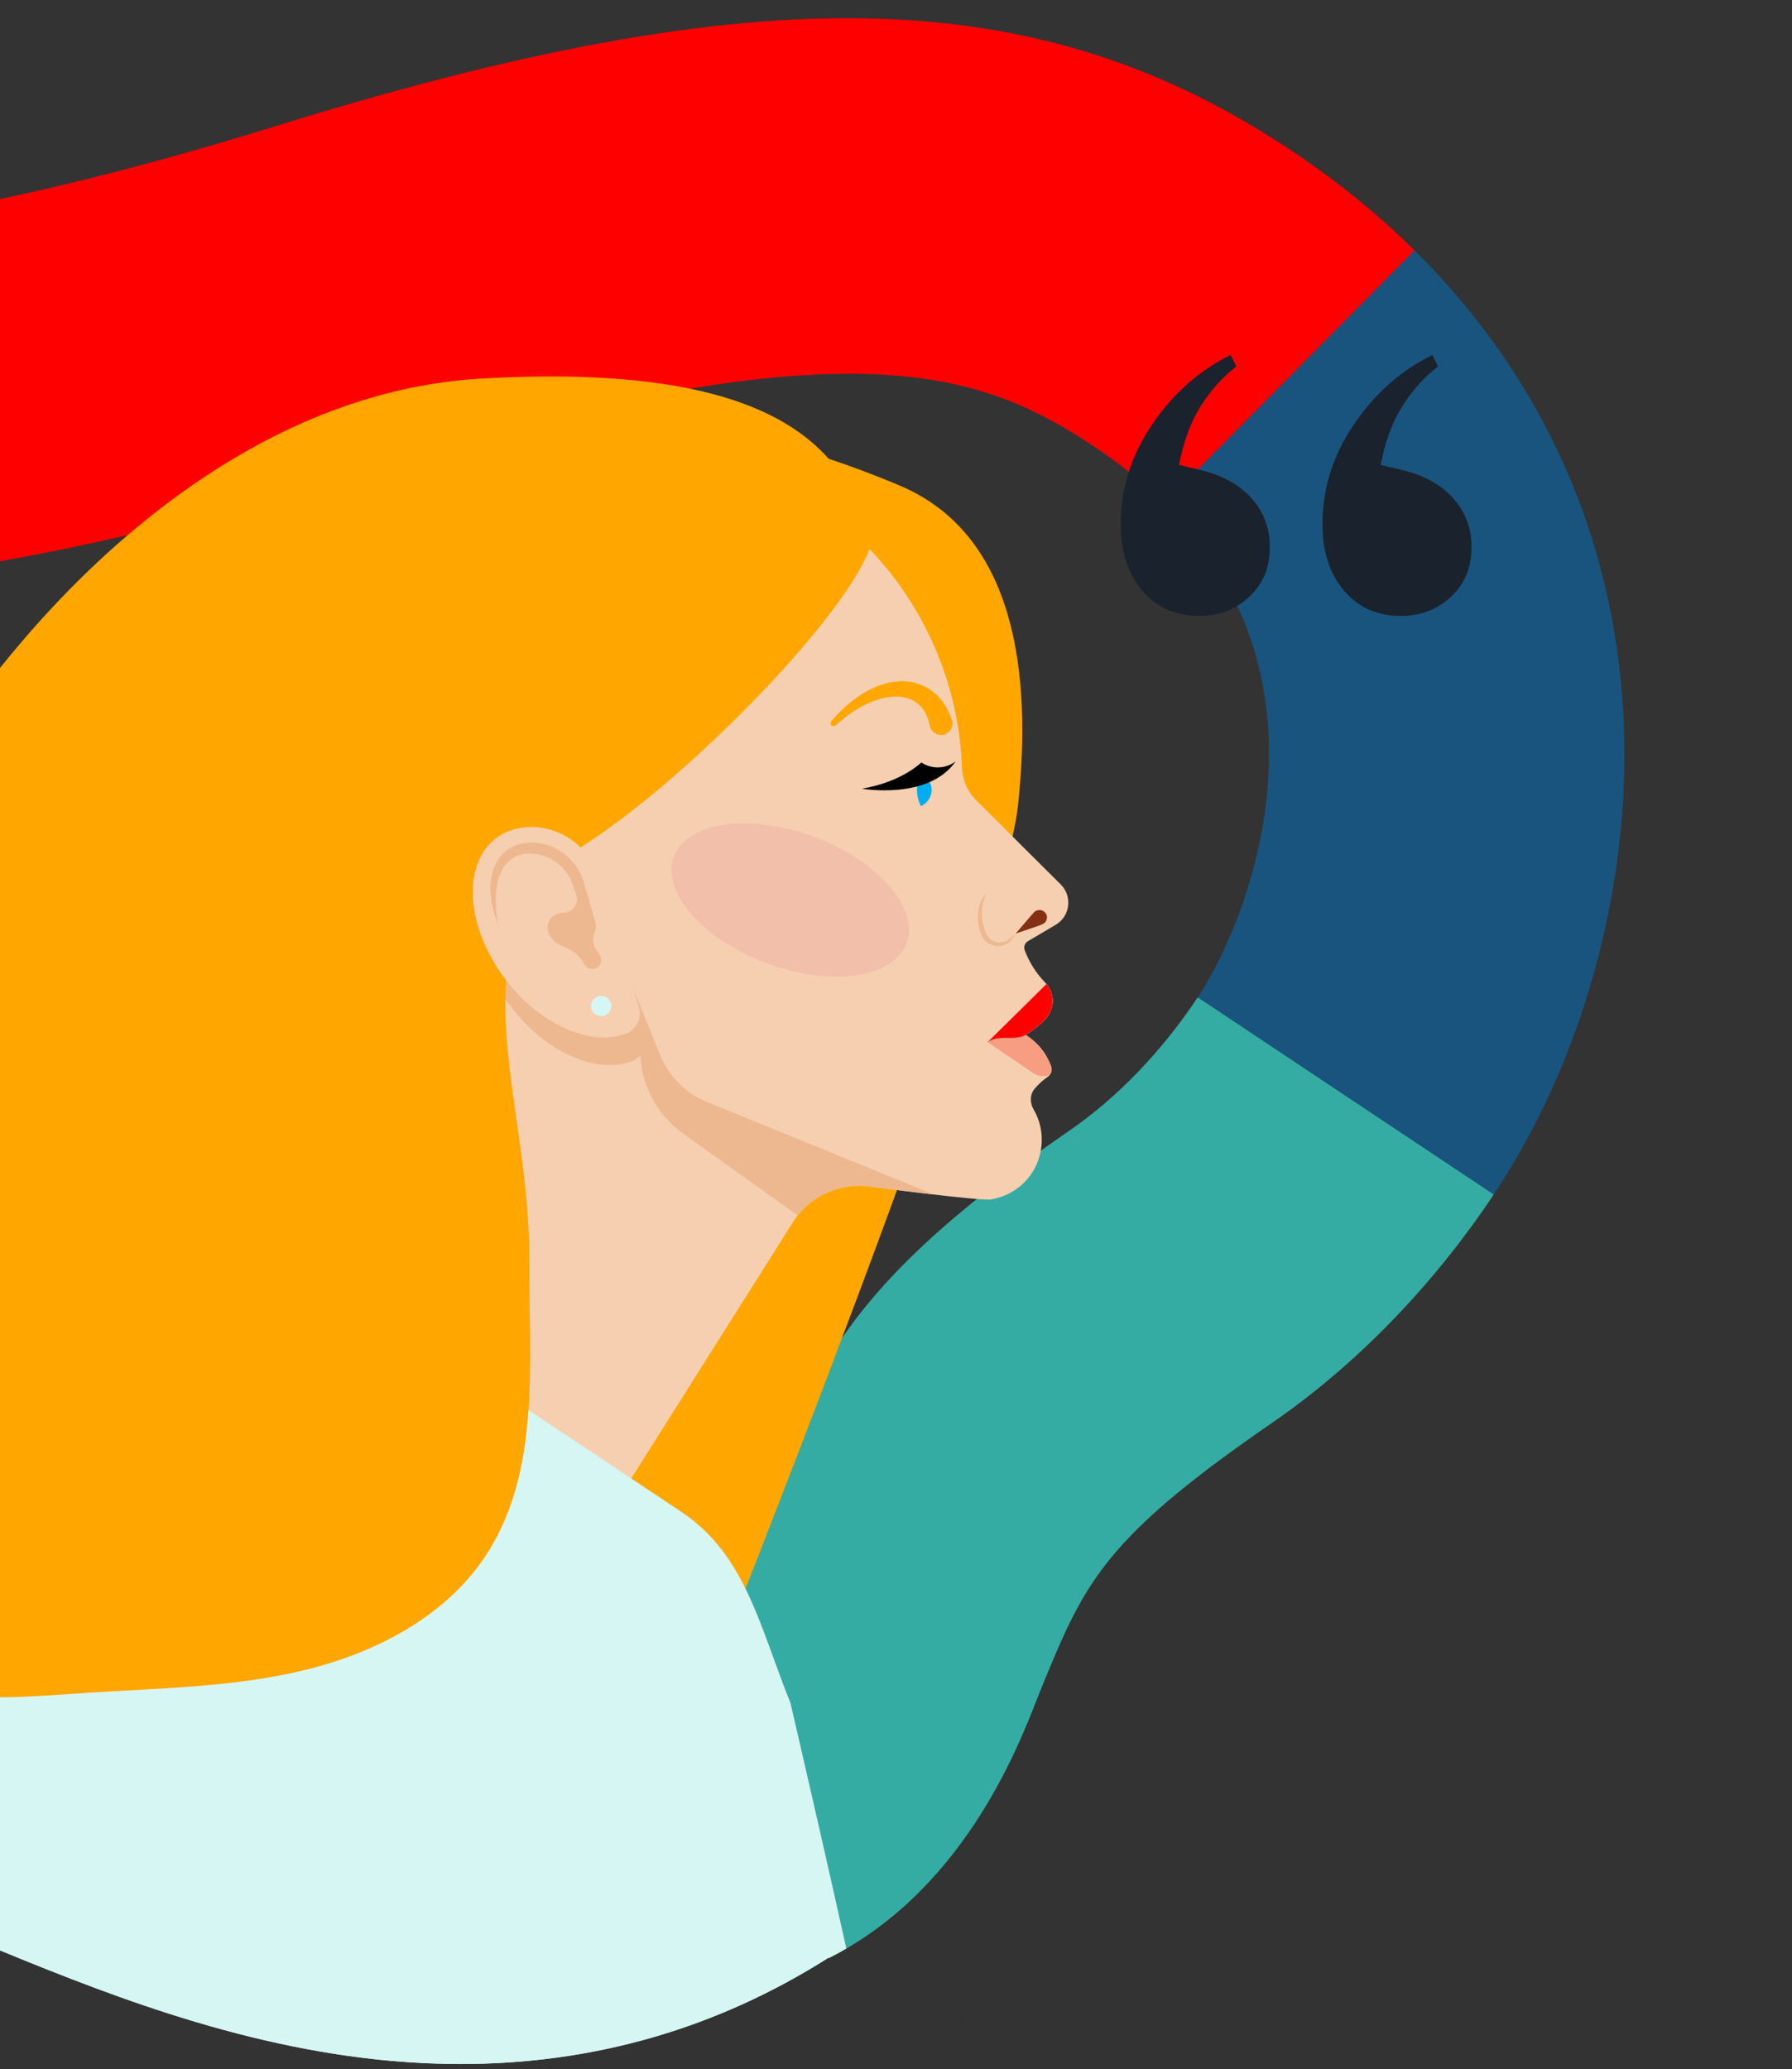
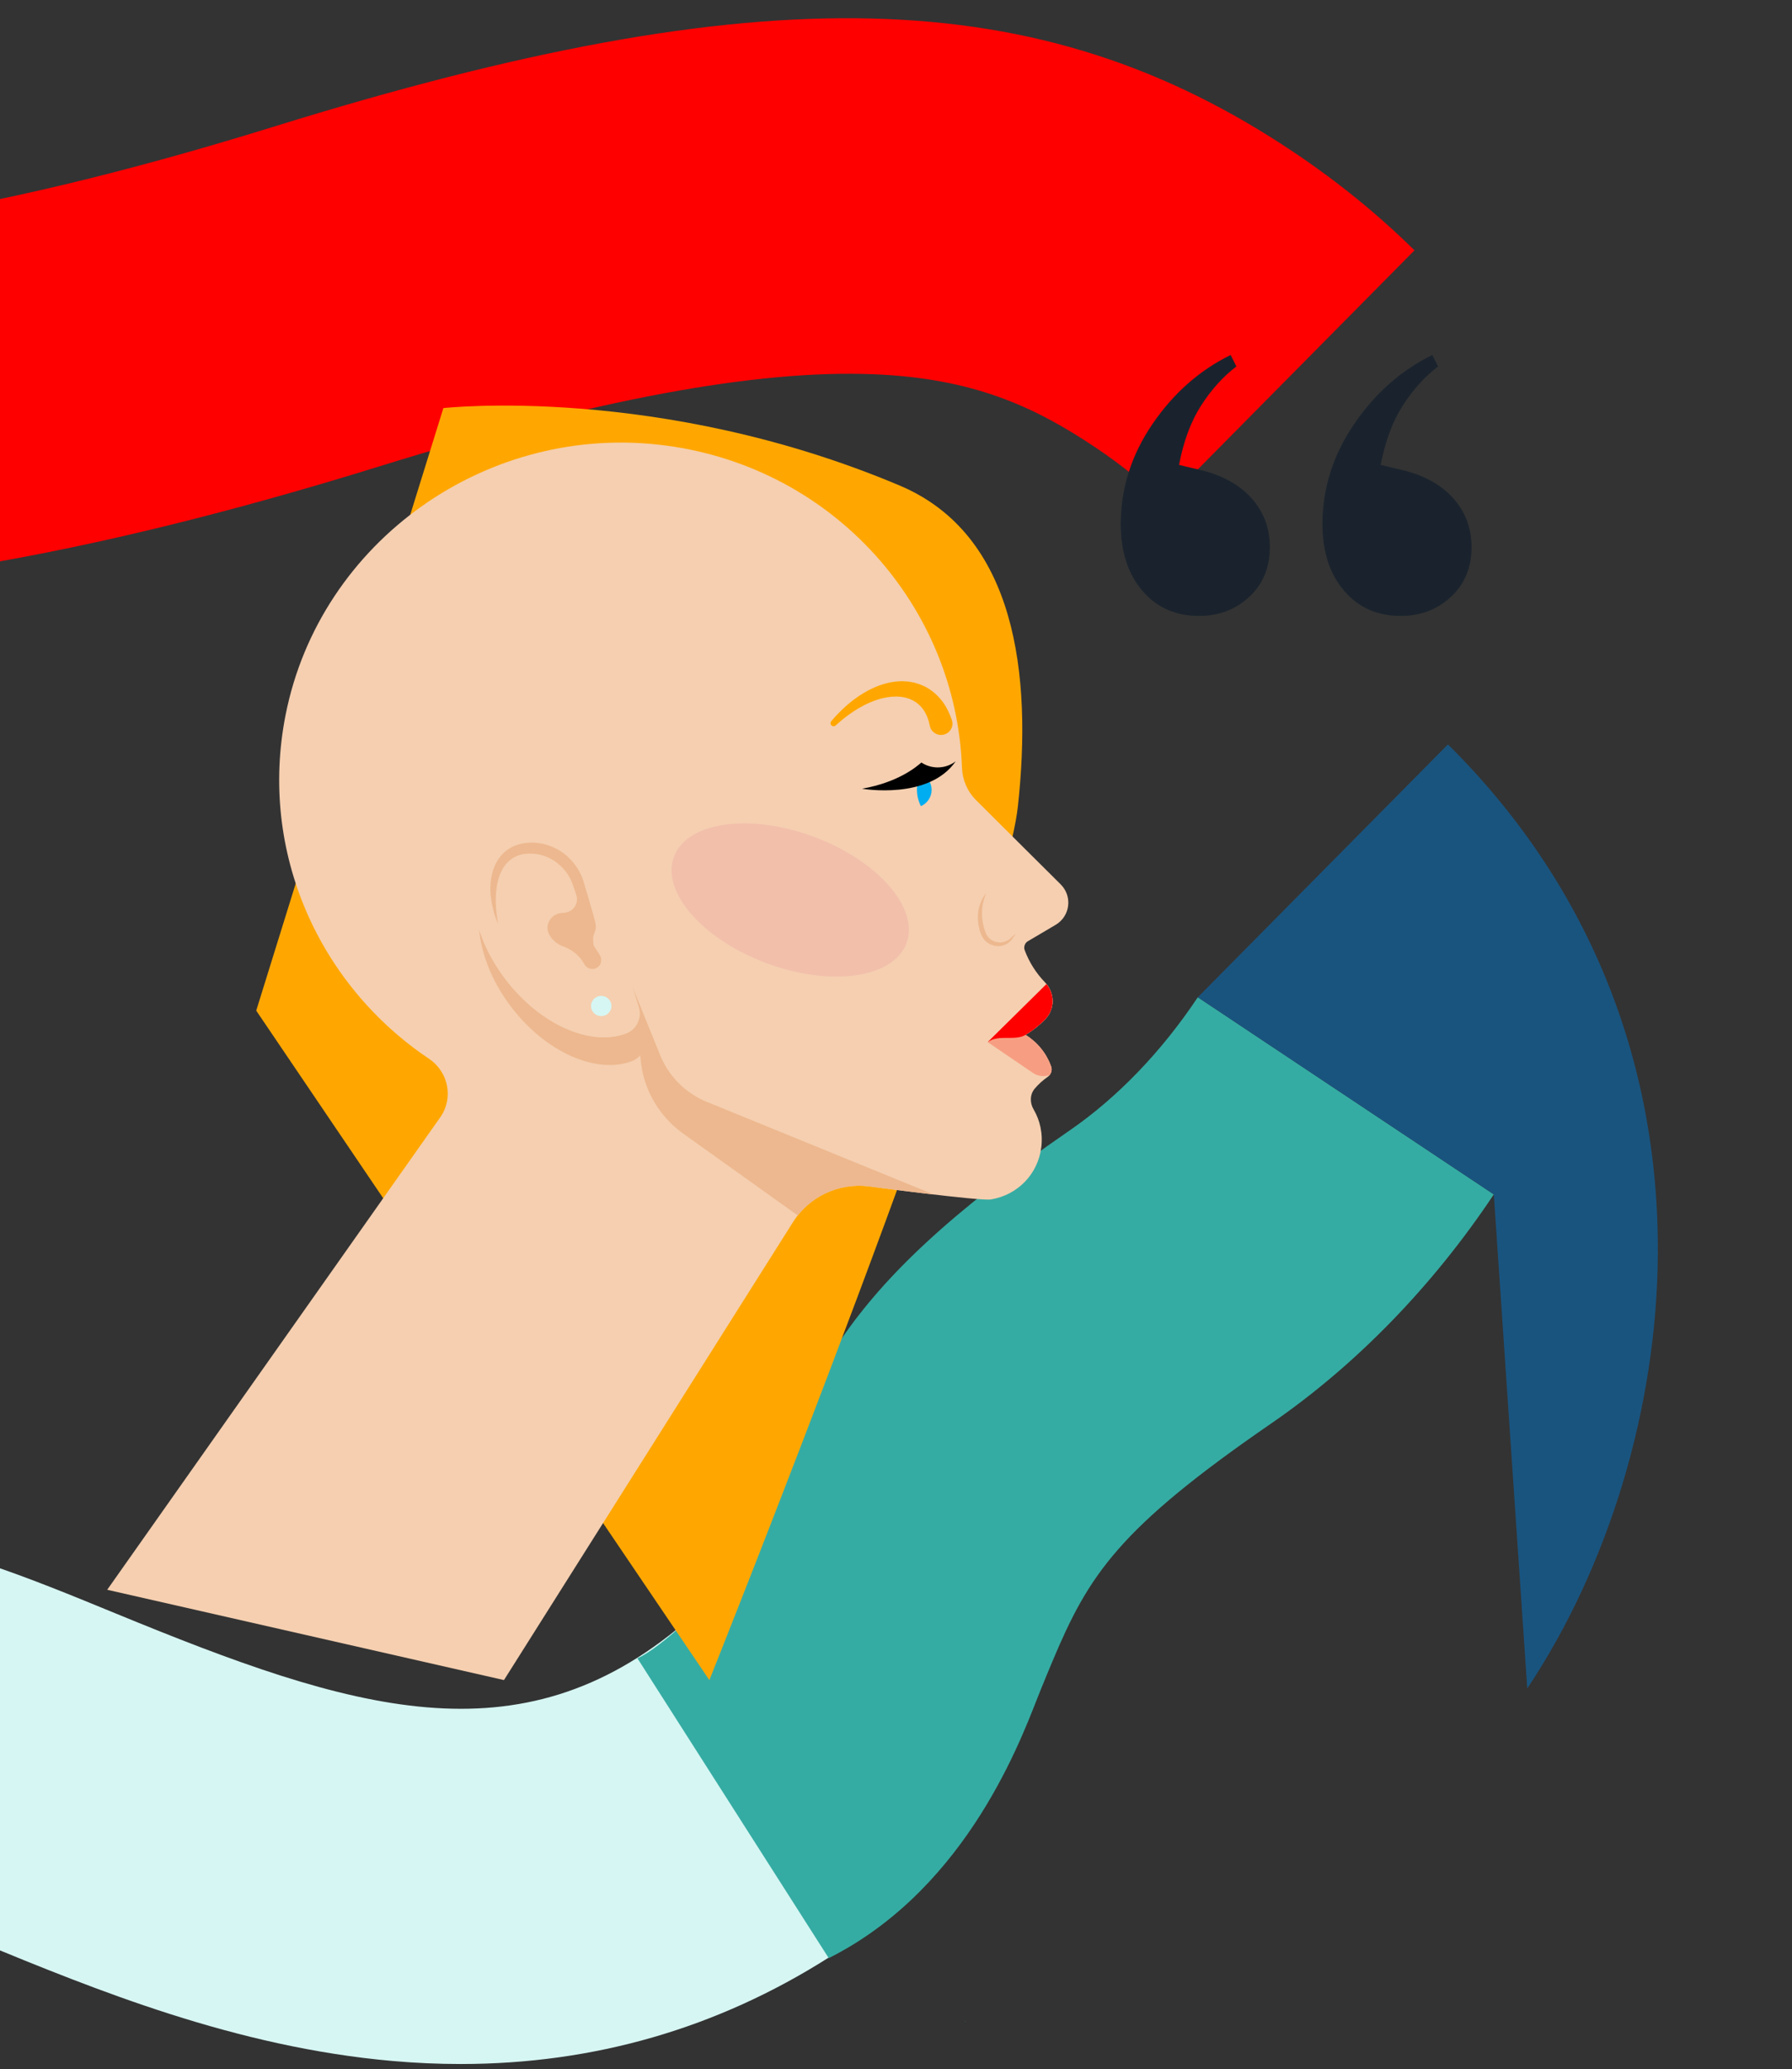
<svg xmlns="http://www.w3.org/2000/svg" id="Layer_1" viewBox="0 0 600 692.76">
  <rect x="0" y="0" width="600" height="692.76" fill="#333333" stroke="none" />
  <defs>
    <style>.cls-1{fill:none;}.cls-2{fill:#00adf0;}.cls-3{fill:#35aca3;}.cls-4{fill:#19547f;}.cls-5{fill:#ffa700;}.cls-6{fill:#853012;}.cls-7{fill:#f5cfb0;}.cls-8{fill:#edb88f;}.cls-9{fill:#d6f6f3;}.cls-10{fill:red;}.cls-11{fill:#f79e82;}.cls-12{fill:#f2bfab;}.cls-13{fill:#1a232d;}</style>
  </defs>
  <path class="cls-9" d="M309.18,631.55c-2.58,2.26-5.19,4.45-7.82,6.58-5.94,4.81-12,9.29-18.16,13.45-1.93,1.3-3.86,2.57-5.81,3.81-37.31,23.66-78.54,35.58-123.15,35.58-7.5,0-15.09-.33-22.77-1.01-52.67-4.61-99.9-24.03-137.85-39.63-15.18-6.25-35.25-14.49-45.55-16.84-1.52-.34-2.83-.56-3.88-.62.84.05,1.71.02,2.62-.07,8.91-1.03,20.41-9.31,23.01-17.07l-23.85-7.17-16.66-5-73.53-22.09c10.46-34.7,31.97-51.18,48.18-58.89,27.74-13.21,56.4-10.04,86.09-.84,1.74.54,3.48,1.1,5.23,1.68,14.29,4.73,28.82,10.7,43.61,16.78,78.85,32.41,134.9,50.18,190.32,3.07.55-.46,1.1-.93,1.65-1.41l37.1,42.49,29.65,33.95,11.57,13.25Z" />
  <path class="cls-3" d="M500.16,399.85c-20.41,30.65-46.17,57.17-74.5,76.66-51.39,35.37-61.16,50.78-73.37,79.86-.01.03-.02.05-.03.08-1.26,2.98-2.54,6.11-3.89,9.42-5.02,12.26-21.45,61.15-65.01,86.47-1.9,1.11-3.87,2.18-5.88,3.19l-.09-.14-63.96-100.24c3.71-1.66,9.62-6.14,15.78-11.88,5.86-5.44,11.95-12.01,16.61-18.36,1.49-2.03,2.83-4.03,3.97-5.97.54-1.46,1.1-2.97,1.69-4.55,19.2-51.2,26.49-80.79,106.67-135.96,15.97-10.99,30.8-26.41,42.9-44.58l99.11,66Z" />
-   <path class="cls-4" d="M500.16,399.85l-99.11-66c17.23-25.87,48.8-106.02-11.2-165.4l83.75-84.64c46.43,45.94,70.73,105.01,70.28,170.81-.36,51.11-16.29,104.05-43.72,145.23Z" />
+   <path class="cls-4" d="M500.16,399.85l-99.11-66l83.75-84.64c46.43,45.94,70.73,105.01,70.28,170.81-.36,51.11-16.29,104.05-43.72,145.23Z" />
  <path class="cls-10" d="M-121.25,195.94c-88.63-7.64-125.33-51.29-140.51-87.1l109.63-46.47c3.29,7.76,21.19,13.75,45.58,15.26,32.23,1.99,92.81-2.52,198.36-35.27C255.53-8.43,348.04-6.12,433.14,50.92c14.82,9.93,28.43,21,40.46,32.89l-83.75,84.65c-6.68-6.61-14.42-12.87-22.99-18.62-20.52-13.76-41.03-23.19-74.26-24.55-39.36-1.61-93.5,8.47-165.5,30.81-98.57,30.59-179.65,44.18-240.98,40.4-2.5-.15-4.95-.34-7.37-.54Z" />
  <path class="cls-3" d="M323.4,676.41c-.09.16-.17.33-.25.49l-.08-.03c.11-.16.21-.3.33-.45Z" />
  <path class="cls-5" d="M148.46,136.62s72.19-8.08,152.78,25.93c38.98,16.45,44.38,63.35,39.57,107.41-5.14,47.03-103.3,292.49-103.3,292.49l-151.72-224.12,62.66-201.7Z" />
  <path class="cls-7" d="M35.9,532.21l132.84,30.23,96.8-153.36c5.32-8.45,15.11-13.1,25.12-11.96,0,0,37.45,5.03,41.15,4.41,8.95-1.49,15.68-8.47,16.82-17.34.61-4.7-.41-9.13-2.57-12.82-1.3-2.22-1.25-5.05.45-7,1.25-1.45,2.68-2.76,4.26-3.84.26-.18.48-.39.67-.62.6-.77.84-1.8.54-2.76-.04-.07-.06-.17-.09-.26-.17-.44-.33-.88-.52-1.32-.07-.15-.13-.27-.2-.42-.21-.44-.43-.86-.67-1.29-.26-.5-.56-.97-.87-1.43-.02-.04-.04-.06-.07-.09-.26-.4-.56-.79-.86-1.16-.26-.35-.56-.7-.87-1.03-.17-.18-.33-.37-.5-.53-.24-.27-.5-.53-.78-.77-.22-.2-.47-.41-.71-.61-.26-.22-.52-.44-.8-.64-.15-.13-.32-.24-.48-.37-.39-.28-.78-.53-1.19-.79,2.44-1.45,4.65-3.22,6.59-5.22,1.04-1.06,1.75-2.33,2.12-3.65.09-.26.15-.53.21-.81.15-.77.19-1.58.11-2.39,0-.15-.02-.29-.06-.46-.04-.35-.11-.7-.21-1.03-.06-.24-.13-.48-.22-.72-.04-.15-.11-.31-.17-.46-.06-.17-.13-.33-.22-.5-.06-.15-.13-.27-.22-.4-.09-.2-.21-.39-.32-.57-.13-.2-.28-.41-.43-.59-.06-.07-.11-.15-.17-.22-.17-.2-.33-.4-.52-.59-2.94-3.05-5.26-6.68-6.77-10.73-.41-1.06.04-2.42,1.04-2.99l9.3-5.49c4.89-2.88,5.73-9.53,1.73-13.54l-11.68-11.61-16.67-16.6c-2.92-2.9-4.58-6.81-4.73-10.91-1.92-53.72-42.66-100.25-98.98-107.78-59.67-7.99-116.04,31.92-127.5,90.27-9.04,46.01,11.48,90.49,48.04,114.99,6.55,4.41,8.28,13.19,3.76,19.61l-111.48,158.12Z" />
  <path class="cls-8" d="M168.99,327.49c11.73,15.62,29.02,23.07,40.87,18.38.08-.03.16-.07.25-.11,2.12-.99,3.52-2.91,3.96-5.07l1.75,5.66c1.06,3.42-.51,7.16-3.79,8.69-.09.04-.18.08-.25.11-11.85,4.69-29.14-2.77-40.87-18.38-6.25-8.32-9.76-17.45-10.5-25.66,1.76,5.49,4.62,11.1,8.58,16.38" />
-   <path class="cls-9" d="M283.36,652.34c-1.9,1.11-3.87,2.18-5.88,3.19l-.09-.14c-37.31,23.66-78.54,35.58-123.15,35.58-7.5,0-15.09-.33-22.77-1.01-52.67-4.61-99.9-24.03-137.85-39.63-15.18-6.25-35.25-14.49-45.55-16.84-1.52-.34-2.83-.56-3.88-.62.84.05,1.71.02,2.62-.07,8.91-1.03,20.41-9.31,23.01-17.07l-23.85-7.17-16.66-5c6.3-10.04,12.63-19.56,18.93-28.56,14.16-20.22,28.23-37.88,41.81-53.26,64.98-73.57,118.89-94.93,118.89-94.93l119,79.18c7.83,5.2,13.43,11.63,17.88,18.92,7.92,12.99,12.19,28.71,18.83,45.15,0,0,1.28,5.49,3.31,14.29,3.68,15.94,9.82,42.71,15.24,67.23.05.25.11.51.16.76Z" />
-   <path class="cls-5" d="M162.31,521.25c-13.46,20.13-36.71,32.13-60.43,37.87-23.73,5.74-48.4,6.01-72.78,7.59-14.86.96-29.82,2.42-44.61.73-14.8-1.7-29.7-6.88-40.14-17.37-7.69-7.73-12.48-17.83-15.85-28.15-7.19-22.03-8.39-45.53-7.83-68.66,1.75-72.86,21.08-146.28,62.35-206.7,41.28-60.42,104.53-115.65,178.23-119.83,108.59-6.16,122.64,30.22,130.7,54.46-5.93,22.61-60.62,78.55-95.15,100.91-47.46,30.73-19.27,83.42-19.59,139.45-.2,34.14,4.17,71.22-14.89,99.71" />
  <path class="cls-11" d="M330.69,348.87l15.14,10.3c1.66,1.14,3.74,1.38,5.62.73.6-.77.84-1.8.54-2.75-.04-.07-.06-.17-.09-.26-.17-.44-.33-.88-.52-1.32-.07-.15-.13-.27-.2-.42-.21-.44-.43-.86-.67-1.29-.26-.5-.56-.97-.87-1.43-.02-.04-.04-.06-.07-.09-.26-.4-.56-.79-.86-1.16-.26-.35-.56-.7-.87-1.03-.17-.18-.33-.37-.5-.53-.24-.28-.5-.53-.78-.77-.22-.2-.47-.4-.71-.61-.26-.22-.52-.44-.8-.64-.15-.13-.32-.24-.48-.37-.39-.27-.78-.53-1.19-.79,2.44-1.45,4.65-3.21,6.59-5.22,1.04-1.06,1.75-2.33,2.12-3.65.09-.26.15-.53.2-.81.15-.77.19-1.58.11-2.39,0-.15-.02-.29-.06-.46-.04-.35-.11-.7-.21-1.03-.05-.24-.13-.48-.22-.72-.04-.15-.11-.31-.17-.46-.06-.17-.13-.33-.22-.5-.06-.15-.13-.27-.22-.4-.09-.2-.2-.39-.32-.57-.13-.2-.28-.41-.43-.59-.06-.07-.11-.15-.17-.22l-19.69,19.43Z" />
  <path class="cls-2" d="M311.93,264.42c0,2.43-1.47,4.52-3.59,5.46-.84-1.64-1.32-3.49-1.32-5.46s.48-3.81,1.32-5.46c2.11.94,3.59,3.03,3.59,5.46" />
  <path d="M308.5,255.27c1.56,1.03,3.44,1.64,5.46,1.64,2.28,0,4.36-.77,6.03-2.05-9.04,13.08-31.35,9.18-31.35,9.18,12.43-2.2,18.47-7.59,19.86-8.77" />
  <path class="cls-5" d="M278.29,241.46s.48-.54,1.31-1.48c.41-.48.96-1.01,1.57-1.64.6-.64,1.35-1.3,2.16-2.04.39-.38.85-.72,1.3-1.1.46-.37.92-.77,1.45-1.13.52-.37,1.05-.74,1.59-1.13.57-.36,1.15-.72,1.74-1.09.6-.36,1.24-.67,1.88-1.02.64-.34,1.34-.61,2.02-.92.69-.31,1.43-.52,2.15-.79.73-.24,1.51-.41,2.27-.61.78-.14,1.57-.28,2.37-.37l1.21-.07c.4-.03.81-.04,1.22,0,.82.04,1.63.06,2.44.24.4.07.8.14,1.2.22.43.13.85.27,1.27.4.94.29,1.42.55,2.02.81l.22.1.11.05.05.02h.03s.01.02.01.02l.19.11.5.29c.34.19.65.41.96.61,1.24.86,2.28,1.84,3.14,2.81,1.71,1.97,2.66,3.89,3.23,5.22.28.63.53,1.34.62,1.58.11.31.17.47.17.47.05.14.1.3.13.45.45,2.04-.86,4.05-2.93,4.49-2.07.44-4.1-.85-4.55-2.89,0,0-.04-.17-.11-.49-.09-.39-.13-.6-.27-1.11-.27-.95-.74-2.28-1.63-3.63-.45-.67-1-1.34-1.68-1.96-.18-.14-.34-.31-.54-.45l-.28-.22c.08.04-.18-.1.17.09h-.01s-.02-.02-.02-.02l-.05-.03-.1-.06-.2-.12c-.53-.32-1.17-.73-1.5-.82-.2-.09-.4-.18-.61-.29-.25-.08-.51-.16-.77-.24-.51-.2-1.08-.27-1.64-.37-.56-.13-1.17-.1-1.76-.16-.6,0-1.22.03-1.84.06-.62.09-1.25.14-1.87.26-.62.15-1.25.24-1.86.43-.61.2-1.23.35-1.82.58-.59.23-1.19.44-1.76.69-.57.26-1.13.52-1.67.78-.53.29-1.06.57-1.56.85-.52.26-.98.59-1.45.87-.46.29-.93.56-1.33.86-.83.59-1.61,1.12-2.25,1.65-.65.52-1.24.96-1.68,1.37-.91.8-1.42,1.25-1.42,1.25l-.04.04c-.38.34-.96.35-1.36,0-.43-.37-.47-1.01-.1-1.43" />
  <path class="cls-12" d="M225.7,286.69c-4.49,11.64,9.28,27.62,30.76,35.68,21.47,8.06,42.52,5.16,47-6.48,4.49-11.64-9.28-27.62-30.76-35.68-21.47-8.06-42.52-5.16-47,6.48" />
-   <path class="cls-6" d="M341.5,310.85c1.1-1.31,2.23-2.59,3.35-3.89l.84-.97c.28-.3.54-.71,1.09-1.02,1-.58,2.38-.36,3.13.51.44.49.69,1.16.63,1.81-.05.65-.35,1.29-.86,1.71-.23.21-.59.38-.8.46l-.69.3-8.11,2.77,1.43-1.68Z" />
  <path class="cls-8" d="M327.55,305.02c.11-.76.29-1.47.51-2.1.21-.64.45-1.2.7-1.68.22-.49.49-.88.69-1.21.2-.33.4-.56.52-.73.12-.17.19-.25.19-.25,0,0-.15.41-.41,1.12-.11.36-.27.79-.39,1.29-.14.5-.26,1.06-.37,1.68-.05.31-.1.63-.12.97-.04.33-.07.68-.08,1.03-.03.71,0,1.46.06,2.22.06.77.22,1.55.39,2.34.08.39.2.79.31,1.18.12.38.26.76.4,1.18.26.72.63,1.36,1.15,1.89.5.53,1.13.94,1.8,1.18.67.24,1.37.37,2.04.36.67-.02,1.3-.18,1.86-.39.55-.27,1-.49,1.4-.86.1-.09.2-.17.29-.25.07-.06.17-.16.25-.23.17-.16.32-.3.46-.43.56-.52.89-.81.89-.81,0,0-.23.37-.64,1.01-.1.16-.22.33-.35.52-.07.1-.11.18-.22.31-.08.1-.16.2-.24.3-.3.41-.84.89-1.43,1.25-.62.34-1.35.66-2.17.76-.82.1-1.72.07-2.6-.21-.88-.27-1.75-.73-2.45-1.41-.7-.67-1.23-1.55-1.57-2.45-.16-.39-.28-.83-.42-1.27-.11-.43-.23-.86-.31-1.3-.18-.87-.27-1.74-.29-2.58-.03-.84.03-1.66.16-2.42" />
  <path class="cls-8" d="M236.73,368.9l75.95,31c-10.78-1.26-22.02-2.77-22.02-2.77-9.1-1.04-18,2.73-23.55,9.76-2.63-1.88-5.27-3.76-7.91-5.65-8.95-6.4-17.91-12.79-26.3-18.78-1.05-.75-2.1-1.5-3.13-2.23-1.31-.91-2.56-1.84-3.7-2.86-2.3-2.02-4.25-4.25-5.83-6.6-1.59-2.34-2.82-4.76-3.72-7.17-.22-.6-.42-1.21-.62-1.8-.17-.61-.34-1.19-.5-1.8-.14-.62-.32-1.3-.41-1.84l-.12-.77-.06-.38-.02-.09v-.05c-.07-.22-.03-.09-.04-.15l-.02-.19c-2-16.24-3.34-27.07-3.34-27.07l9.66,23.81c2.88,7.09,8.53,12.73,15.67,15.65" />
  <path class="cls-10" d="M349.95,341.23c-1.94,2.01-4.16,3.77-6.58,5.22-3.63,2.15-8.89-.28-12.67,2.42l19.68-19.42c2.83,3.48,2.74,8.5-.43,11.78" />
  <path class="cls-7" d="M166.32,280.43c3.15-2.3,6.91-3.45,10.98-3.56,10.66-.28,20.09,6.83,23.2,16.9l13.4,43.31c1.06,3.42-.51,7.16-3.79,8.69-.09.04-.18.08-.26.11-11.85,4.69-29.14-2.76-40.87-18.38-13.12-17.47-14.31-38.54-2.67-47.05" />
  <path class="cls-8" d="M164.32,295c.26-2.22.88-4.66,2.27-6.97.74-1.12,1.62-2.23,2.76-3.14,1.11-.9,2.48-1.62,3.91-2.08,1.45-.46,2.91-.7,4.5-.72h1.06c.38.02.79.07,1.18.11.41.03.78.11,1.16.17.38.07.76.13,1.14.25,1.52.36,2.97.97,4.34,1.72.7.36,1.34.81,1.99,1.25.61.48,1.23.97,1.78,1.52,2.27,2.15,3.96,4.87,4.91,7.77.86,2.77,1.59,5.41,2.36,8.01.64,2.15,1.2,4.25,1.75,6.27h-.05c.2.91.15,1.9-.24,2.87-.04.09-.08.19-.12.28-.32.72-.48,1.5-.44,2.29.09,1.8.17,1.9.26,2.04l1.96,3.07c.86,1.34.61,3.17-.68,4.1-.92.67-2.08.74-3.03.31-.52-.23-.97-.61-1.3-1.12,0,0-.2-.32-.49-.81-1.55-2.57-4.04-4.4-6.88-5.43-.93-.34-1.81-.84-2.6-1.51-.83-.71-1.49-1.55-1.96-2.46-1.6-3.06.5-6.75,3.97-7.12,0,0,.49-.05,1.21-.12,2.94-.28,4.86-3.19,3.91-5.96-.46-1.33-.91-2.63-1.22-3.55-.8-2.31-2.19-4.47-4.02-6.15-1.81-1.69-4.01-2.99-6.37-3.62-.29-.1-.59-.14-.88-.21-.3-.06-.6-.13-.86-.15-.28-.03-.52-.07-.83-.1l-1.06-.05h-.13s-.07,0-.07,0h-.03s-.13,0,.07,0h-.22c-.15,0-.3,0-.45.01-.3,0-.59.03-.88.06-.58.06-1.14.16-1.68.3s-1.06.32-1.54.55c-.24.11-.49.24-.7.36-.1.06-.19.11-.35.21l-.21.13-.12.1c-.89.58-1.63,1.35-2.29,2.16-.28.45-.62.85-.85,1.33-.13.23-.25.46-.38.69-.1.24-.2.48-.31.72-.43.95-.72,1.95-.96,2.93-.22.98-.37,1.95-.45,2.89-.09.94-.17,1.84-.16,2.69-.02,1.71.1,3.21.2,4.46.16,1.23.25,2.23.38,2.9.11.67.16,1.03.16,1.03,0,0-.13-.34-.38-.97-.26-.63-.59-1.56-.95-2.79-.32-1.23-.72-2.73-.96-4.5-.15-.88-.22-1.84-.27-2.84-.02-1.01.02-2.08.13-3.19" />
  <path class="cls-9" d="M197.87,336.78c0-1.87,1.54-3.39,3.43-3.39s3.43,1.52,3.43,3.39-1.54,3.39-3.43,3.39-3.43-1.52-3.43-3.39" />
  <path class="cls-13" d="M485.82,199.8c4.59-4.26,6.88-9.81,6.88-16.64,0-6.4-2.08-11.89-6.24-16.48-4.16-4.59-9.98-7.73-17.44-9.44l-6.72-1.6c1.49-7.89,3.94-14.51,7.36-19.84,3.41-5.33,7.36-9.71,11.84-13.12l-1.92-3.84c-10.46,5.12-19.2,12.86-26.24,23.2-7.04,10.35-10.56,21.5-10.56,33.44,0,9.18,2.4,16.59,7.2,22.24,4.8,5.66,11.15,8.48,19.04,8.48,6.61,0,12.21-2.13,16.8-6.4M418.29,199.8c4.59-4.26,6.88-9.81,6.88-16.64,0-6.4-2.08-11.89-6.24-16.48-4.16-4.59-9.98-7.73-17.44-9.44l-6.72-1.6c1.49-7.89,3.95-14.51,7.36-19.84,3.41-5.33,7.36-9.71,11.84-13.12l-1.92-3.84c-10.45,5.12-19.2,12.86-26.24,23.2-7.04,10.35-10.56,21.5-10.56,33.44,0,9.18,2.4,16.59,7.2,22.24,4.8,5.66,11.15,8.48,19.04,8.48,6.61,0,12.21-2.13,16.8-6.4" />
-   <polygon class="cls-1" points="-263.91 692.11 552.09 692.11 549.08 -45.29 -266.92 -45.29 -263.91 692.11" />
</svg>